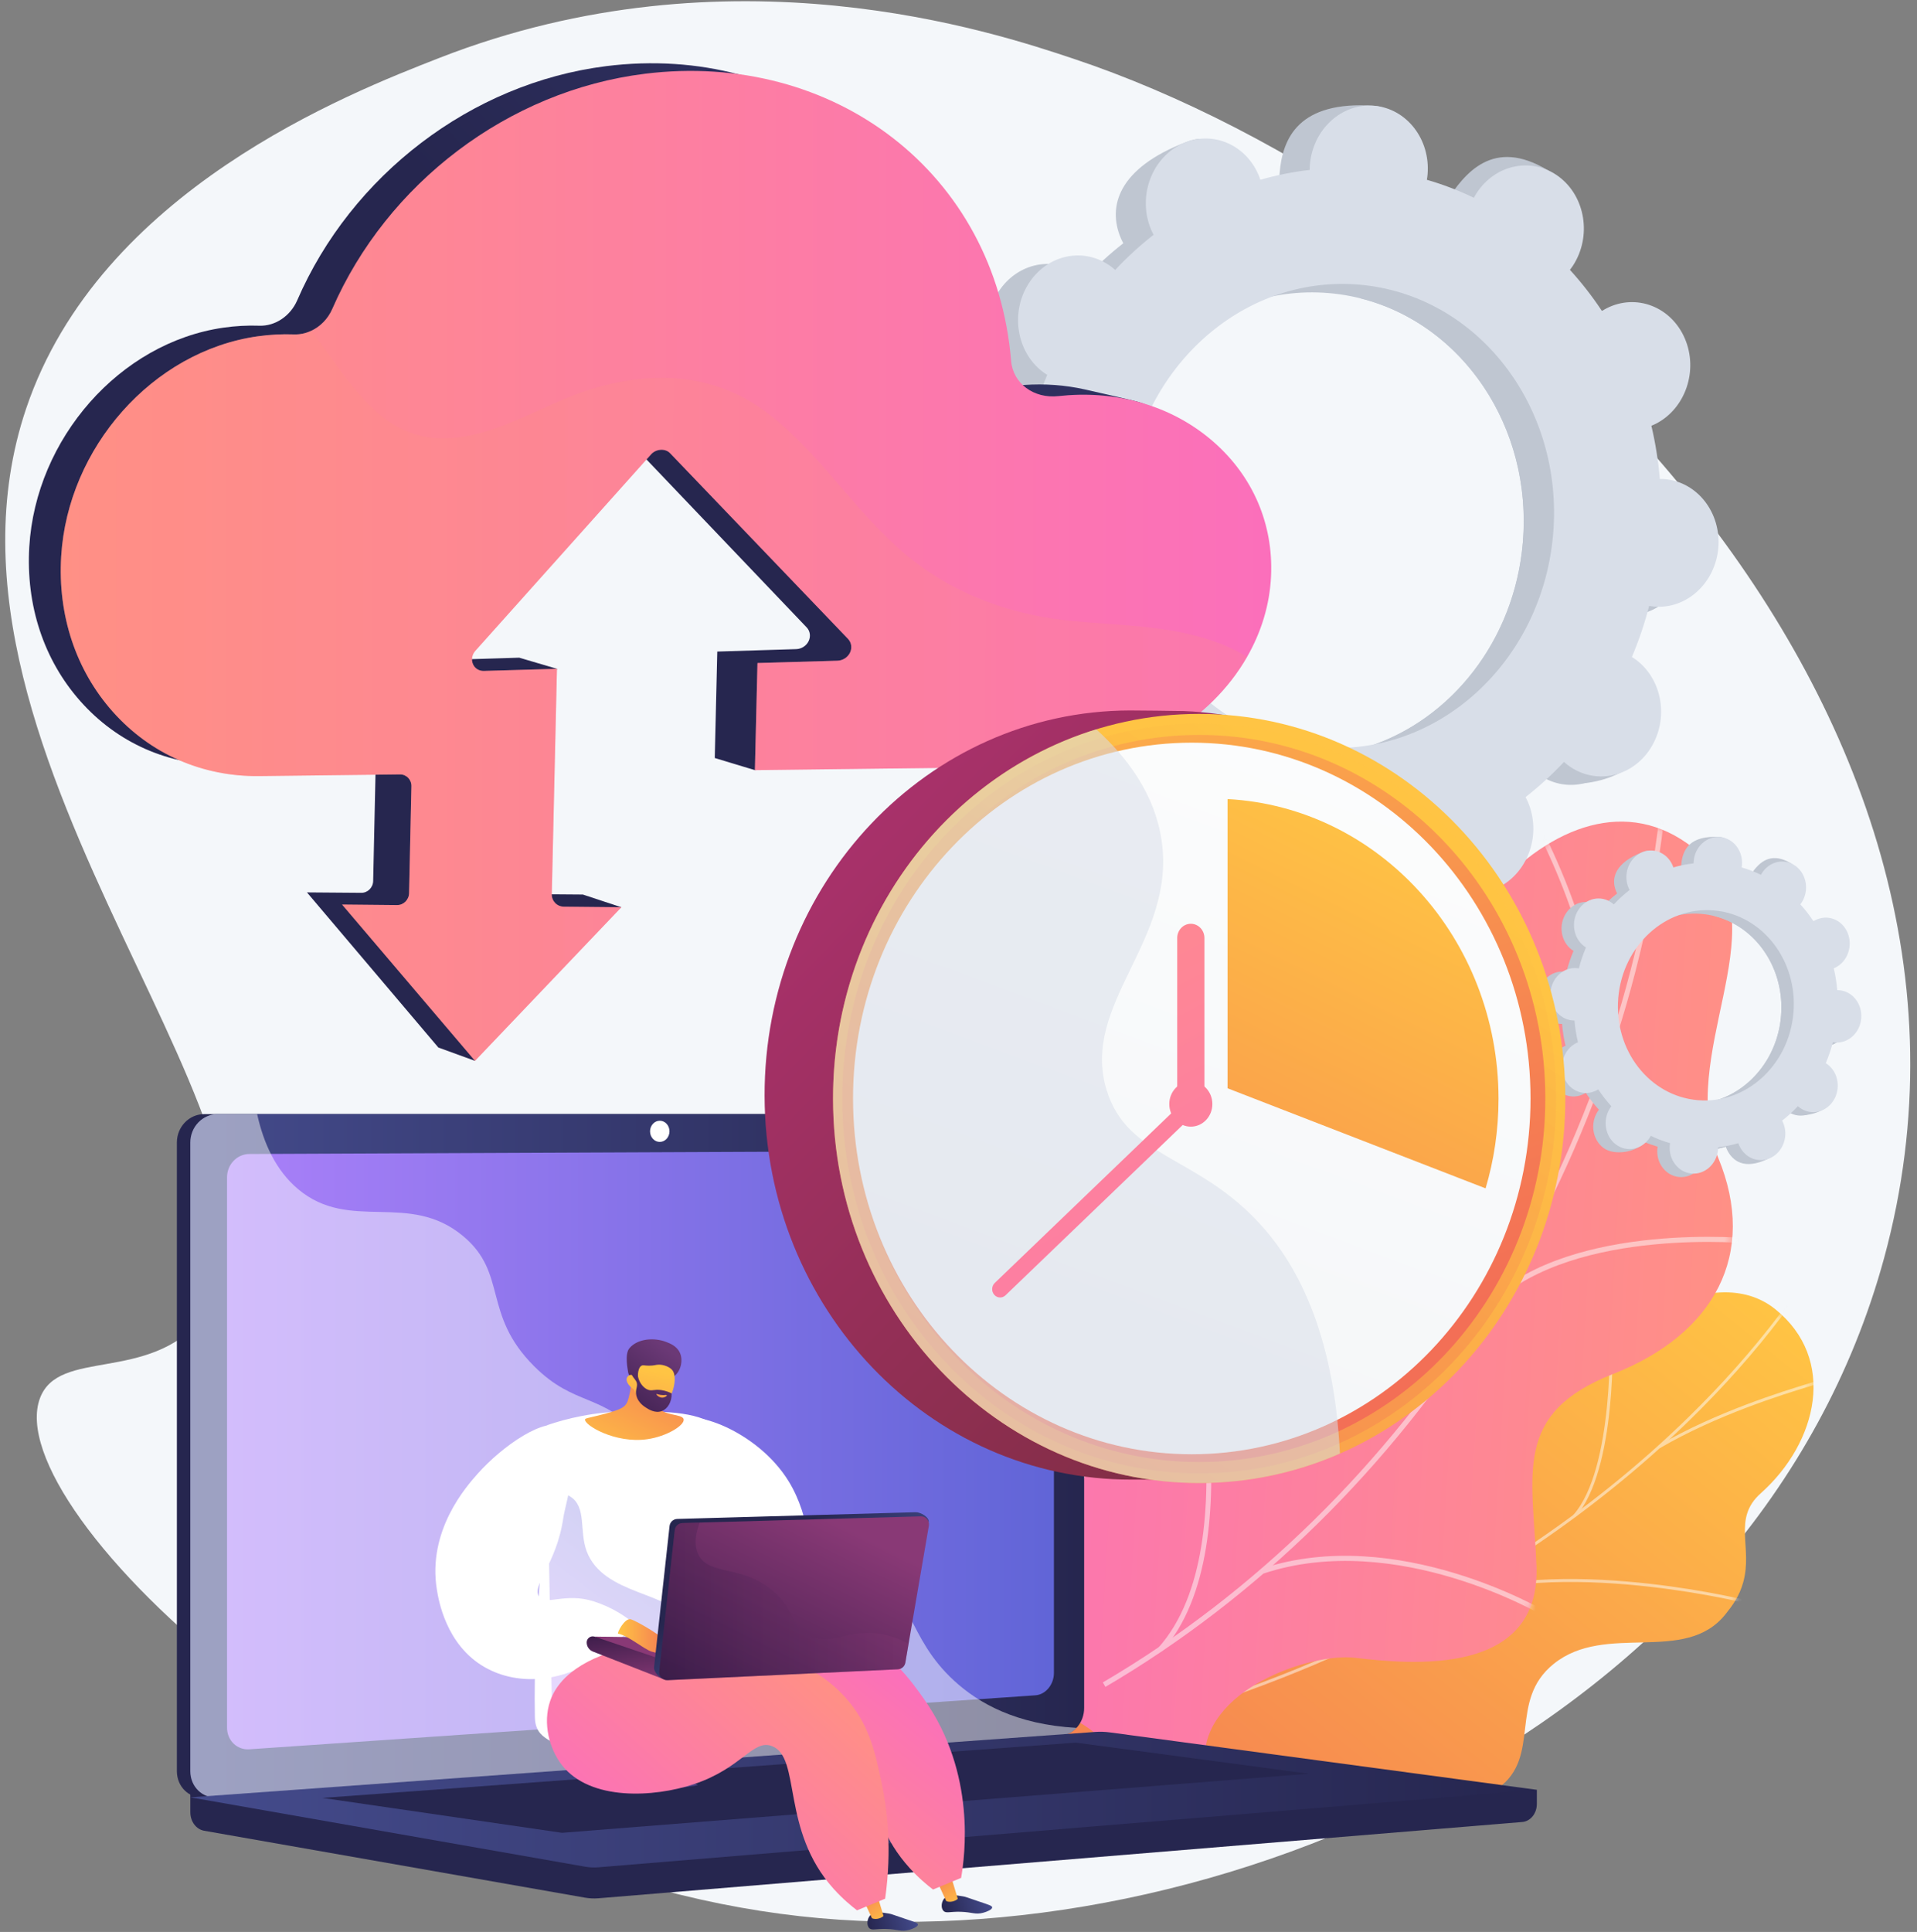
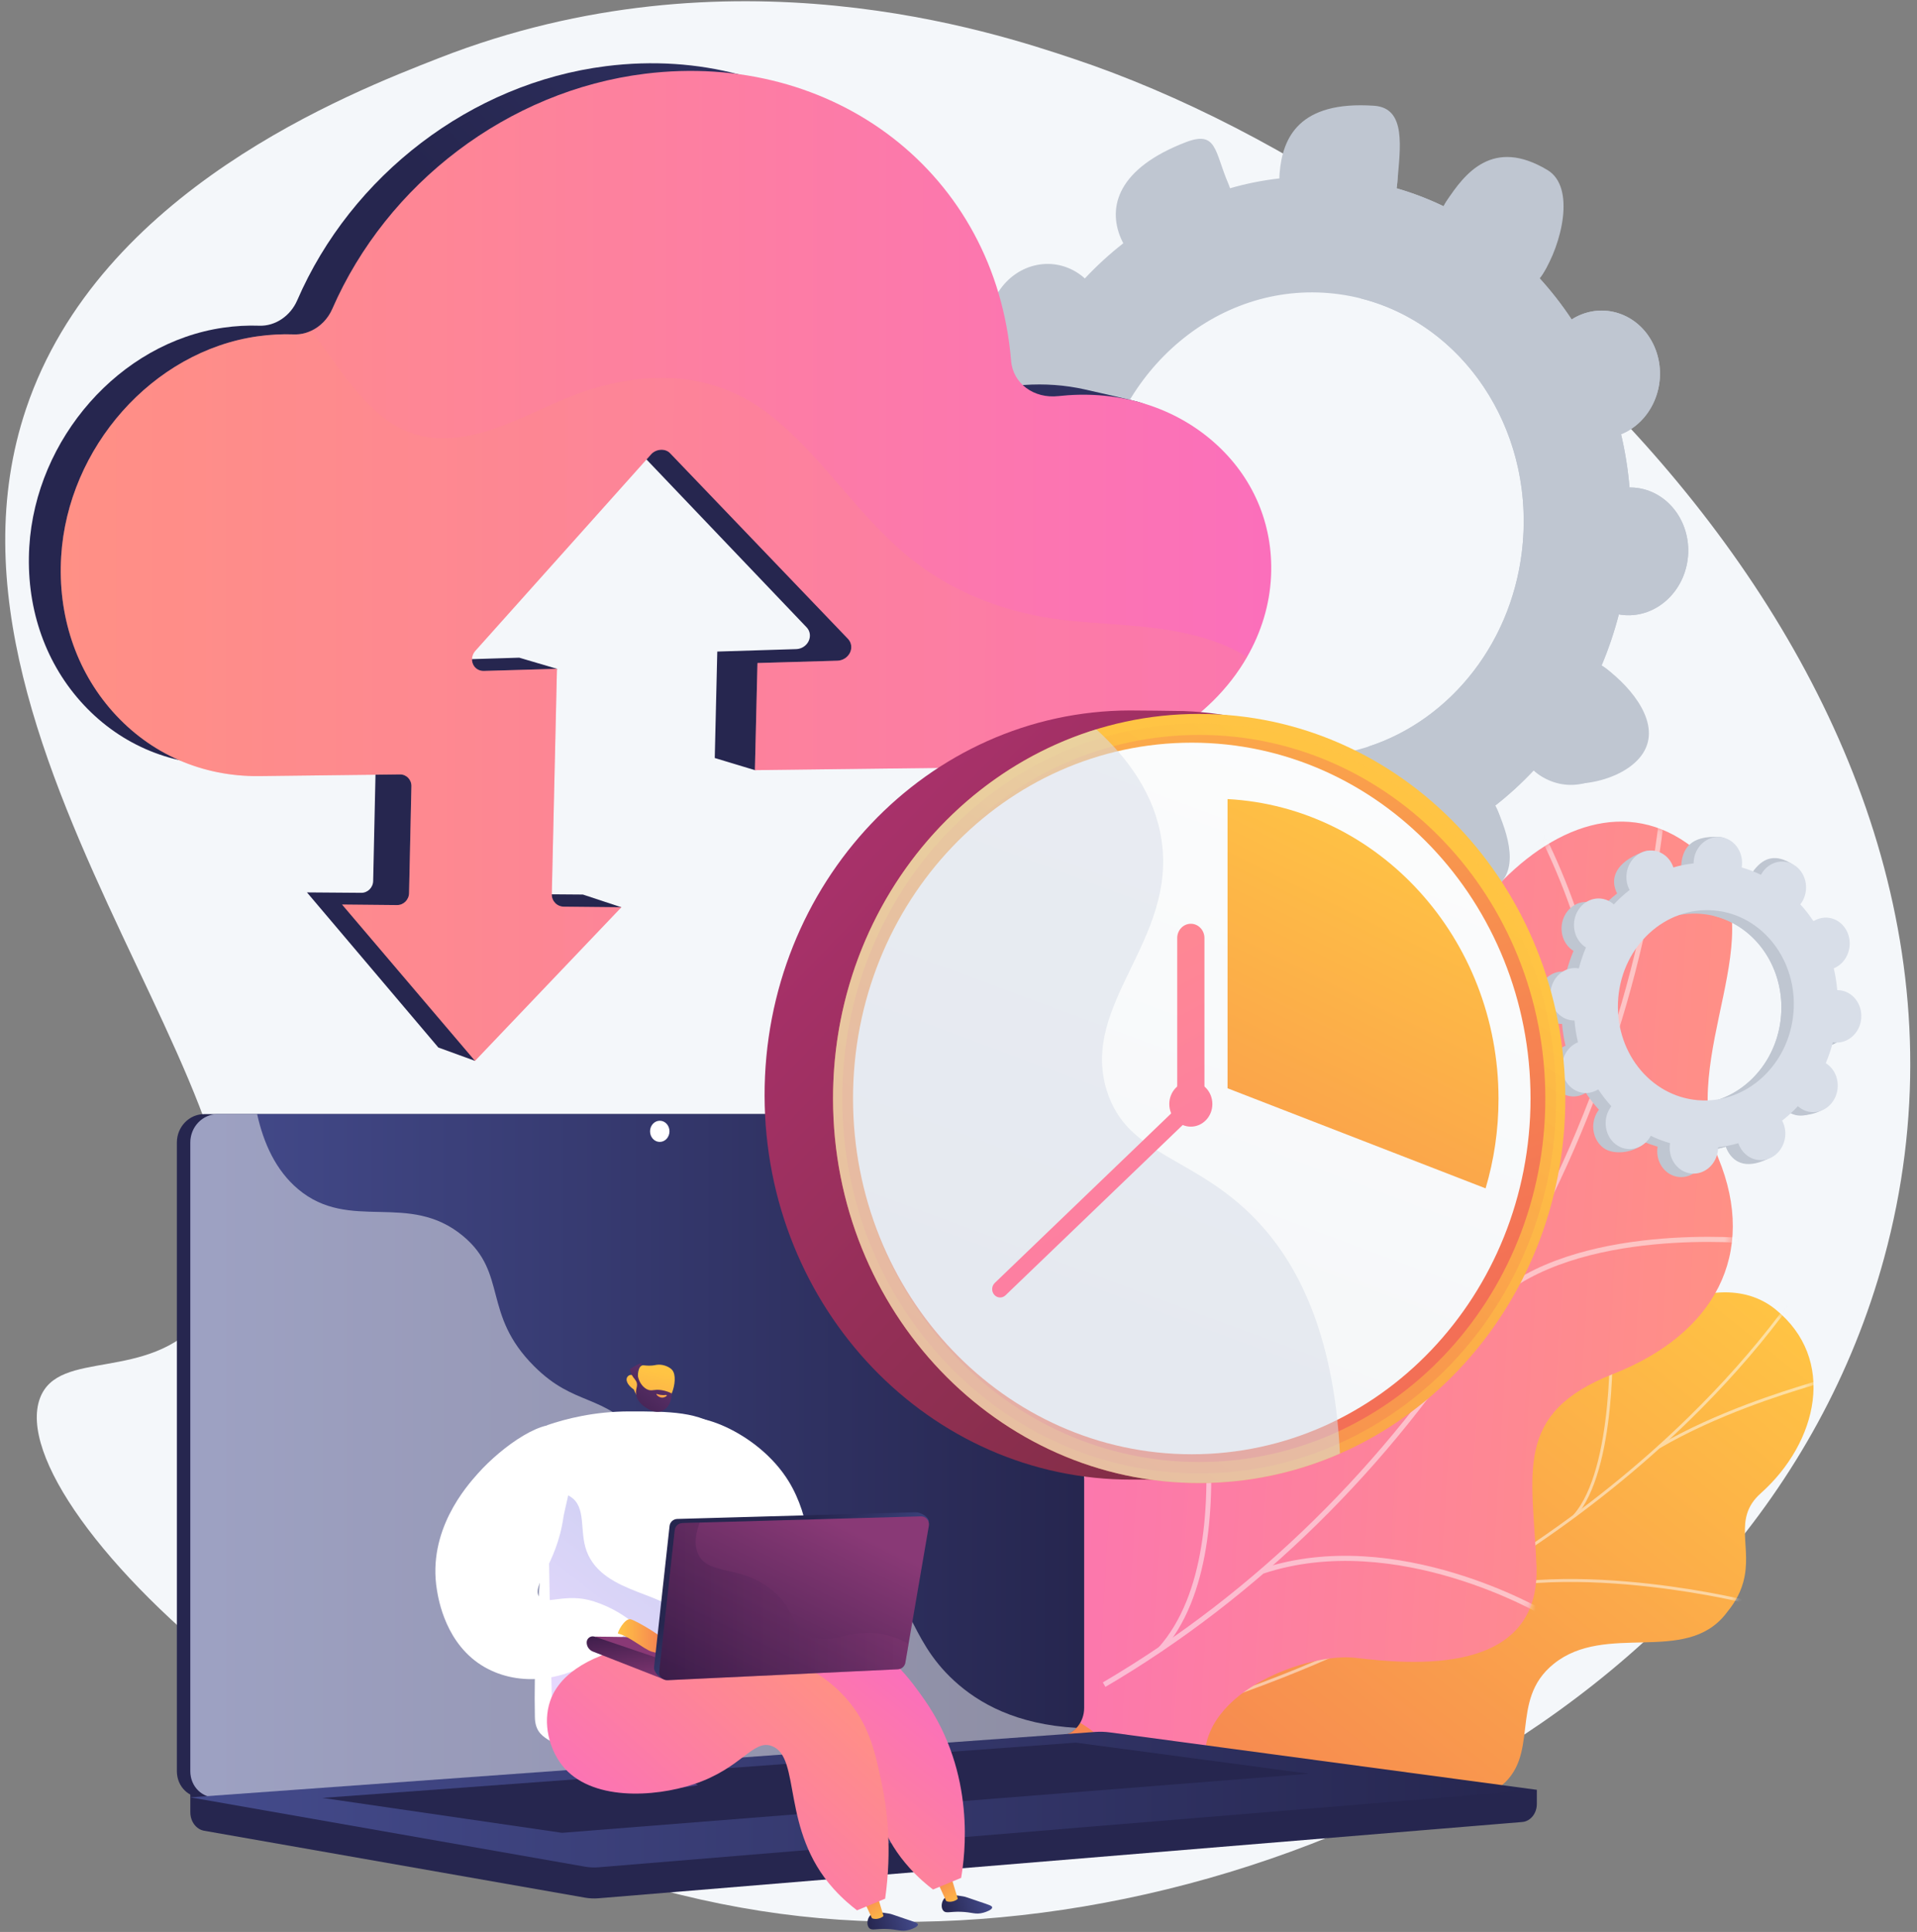
<svg xmlns="http://www.w3.org/2000/svg" width="264" height="266" viewBox="0 0 264 266" fill="none">
  <rect x="0" y="0" width="264" height="266" fill="#808080" stroke="none" />
  <path d="M60.491 7.98C47.989 12.861 13.709 26.243 3.595 56.27C-12.786 104.903 47.095 159.005 27.843 181.577C20.293 190.428 8.094 185.615 5.509 192.501C-0.275 207.915 51.377 257.281 110.156 263.829C166.97 270.158 241.867 237.756 259.468 173.223C280.382 96.543 205.952 27.475 147.803 8.075C136.889 4.434 100.593 -7.676 60.491 7.98Z" fill="#F4F7FA" />
  <path d="M141.381 227.388C147.78 230.545 153.912 224.325 159.525 216.18C165.139 208.036 179.862 213.802 185.477 214.557C193.493 215.634 196.768 215.431 207.384 201.994C219.993 181.661 236.118 173.507 244.494 180.266C252.981 187.115 250.374 198.567 242.476 205.61C238.547 209.114 241.417 213.003 240.067 217.856C239.52 219.823 238.57 221.076 237.614 222.271C232.038 229.24 221.162 223.32 213.982 229.079C207.625 234.18 212.374 241.856 206.299 246.224C200.796 250.181 195.472 244.908 177.758 246.195C176.084 246.316 173.905 247.577 169.414 247.187C164.127 246.727 155.634 245.108 149.999 247.03C146.115 244.105 142.245 241.098 138.059 238.756C134.575 235.612 131.254 232.285 128.066 228.836C131.643 226.682 136.46 224.961 141.381 227.388Z" fill="url(#paint0_linear_142_598)" />
  <mask id="mask0_142_598" style="mask-type:luminance" maskUnits="userSpaceOnUse" x="128" y="177" width="122" height="71">
    <path d="M141.381 227.388C147.78 230.545 153.912 224.325 159.525 216.18C165.139 208.036 179.862 213.802 185.477 214.557C193.493 215.634 196.768 215.431 207.384 201.994C219.993 181.661 236.118 173.507 244.494 180.266C252.981 187.115 250.374 198.567 242.476 205.61C238.547 209.114 241.417 213.003 240.067 217.856C239.52 219.823 238.57 221.076 237.614 222.271C232.038 229.24 221.162 223.32 213.982 229.079C207.625 234.18 212.374 241.856 206.299 246.224C200.796 250.181 195.472 244.908 177.758 246.195C176.084 246.316 173.905 247.577 169.414 247.187C164.127 246.727 155.634 245.108 149.999 247.03C146.115 244.105 142.245 241.098 138.059 238.756C134.575 235.612 131.254 232.285 128.066 228.836C131.643 226.682 136.46 224.961 141.381 227.388Z" fill="white" />
  </mask>
  <g mask="url(#mask0_142_598)">
    <g opacity="0.5">
      <path d="M123.784 243.936L123.841 244.342C126.085 244.046 128.344 243.717 130.555 243.365C146.926 240.757 162.432 236.595 176.644 230.995C188.686 226.249 199.969 220.407 210.179 213.629C218.391 208.179 225.956 202.098 232.666 195.554C237.382 190.953 241.631 186.174 245.292 181.347C245.93 180.506 246.538 179.607 247.126 178.736C247.909 177.577 248.719 176.378 249.607 175.309L249.319 175.032C248.419 176.116 247.604 177.323 246.815 178.49C246.23 179.356 245.625 180.251 244.994 181.083C241.344 185.894 237.108 190.66 232.405 195.247C225.712 201.775 218.164 207.842 209.972 213.28C199.783 220.043 188.522 225.874 176.503 230.61C162.316 236.201 146.834 240.356 130.489 242.96C128.281 243.312 126.025 243.64 123.784 243.936Z" fill="#FCFDFE" />
      <path d="M197.218 220.962L197.39 221.333C211.998 213.91 239.505 220.519 239.781 220.587L239.856 220.188C239.578 220.12 211.944 213.479 197.218 220.962Z" fill="#FCFDFE" />
      <path d="M154.55 237.828L154.68 238.216C165.193 234.436 172.84 213.124 172.916 212.909L172.559 212.754C172.484 212.967 164.898 234.107 154.55 237.828Z" fill="#FCFDFE" />
      <path d="M148.397 239.414L148.463 239.819C155.659 238.706 166.14 241.336 177.974 247.225C178.569 247.521 178.569 247.521 178.641 247.511L178.58 247.105L178.61 247.308L178.653 247.111C178.611 247.096 178.386 246.984 178.126 246.854C166.224 240.933 155.666 238.29 148.397 239.414Z" fill="#FCFDFE" />
      <path d="M127.87 243.333L128.04 243.704C135.241 240.084 137.804 227.659 137.829 227.534L137.456 227.437C137.432 227.56 134.907 239.795 127.87 243.333Z" fill="#FCFDFE" />
      <path d="M228.392 199.03L228.582 199.39C236.477 194.77 245.823 191.913 248.894 190.974C249.637 190.747 249.898 190.666 249.984 190.621L249.808 190.252C249.742 190.286 249.317 190.416 248.779 190.58C245.699 191.522 236.323 194.388 228.392 199.03Z" fill="#FCFDFE" />
      <path d="M216.648 208.614L216.927 208.902C222.748 202.382 222.091 184.049 222.06 183.271L221.679 183.277C221.687 183.466 222.361 202.216 216.648 208.614Z" fill="#FCFDFE" />
    </g>
  </g>
  <path d="M117.415 235.496C118.04 236.768 124.368 232.845 134.485 233.699C137.012 233.913 150.878 234.121 154.61 243.857C155.334 245.747 156.059 247.637 156.783 249.527C161.646 249.699 166.261 248.96 165.915 242.59C165.379 232.697 180.423 227.526 186.624 228.256C194.298 229.159 212.194 230.882 211.596 215.586C211.098 202.851 208.269 194.621 222.168 189.167C236.067 183.712 242.115 172.668 236.623 159.406C230.844 145.451 244.844 127.871 234.811 118.172C217.33 101.274 192.412 129.93 191.854 157.627C191.296 185.323 177.959 173.908 166.127 177.04C165.045 177.393 163.395 178.024 161.589 179.138C150.469 185.998 152.71 199.294 145.927 211.681C136.678 228.574 116.362 233.352 117.415 235.496Z" fill="url(#paint1_linear_142_598)" />
  <mask id="mask1_142_598" style="mask-type:luminance" maskUnits="userSpaceOnUse" x="142" y="113" width="97" height="137">
    <path d="M142.126 218.619L153.017 249.584C157.814 249.987 166.301 249.705 165.915 242.589C165.379 232.697 180.423 227.526 186.624 228.256C194.298 229.158 212.194 230.882 211.596 215.585C211.098 202.851 208.269 194.621 222.168 189.167C236.067 183.712 242.115 172.668 236.623 159.406C230.844 145.451 244.844 127.871 234.811 118.173C217.33 101.274 192.413 129.93 191.854 157.626C191.296 185.323 177.959 173.908 166.127 177.04C149.974 181.317 161.101 202.754 156.923 210.747C153.648 217.014 146.618 218.352 142.126 218.619Z" fill="white" />
  </mask>
  <g mask="url(#mask1_142_598)">
    <g opacity="0.5">
      <path d="M151.879 231.642L152.234 232.259C194.6 207.397 224.176 160.767 229.42 110.566L228.745 110.458C223.522 160.448 194.069 206.883 151.879 231.642Z" fill="#FCFDFE" />
      <path d="M173.766 215.981L173.999 216.653C192.333 210.575 212.36 222.364 212.561 222.484L212.88 221.878C212.677 221.756 192.389 209.807 173.766 215.981Z" fill="#FCFDFE" />
      <path d="M159.543 226.842L160.051 227.333C173.184 212.617 163.157 176.286 163.054 175.921L162.402 176.09C162.504 176.451 172.426 212.406 159.543 226.842Z" fill="#FCFDFE" />
      <path d="M205.198 178.95L205.666 179.483C217.049 168.819 241.091 171.215 241.333 171.241L241.371 170.54C241.127 170.514 216.792 168.09 205.198 178.95Z" fill="#FCFDFE" />
      <path d="M219.289 150.38L219.955 150.551C223.522 132.562 210.56 110.828 210.428 110.61L209.857 110.964C209.987 111.179 222.801 132.67 219.289 150.38Z" fill="#FCFDFE" />
    </g>
  </g>
  <path d="M223.623 84.685C228.097 85.062 232.055 81.44 232.463 76.596C232.871 71.751 229.575 67.519 225.101 67.142C224.869 67.123 224.64 67.12 224.411 67.122C224.198 64.62 223.808 62.169 223.246 59.787C223.458 59.7 223.67 59.609 223.879 59.502C227.958 57.406 229.737 52.154 227.854 47.77C225.97 43.386 221.137 41.531 217.058 43.627C216.845 43.736 216.642 43.859 216.441 43.986C215.11 41.975 213.635 40.081 212.03 38.321C212.178 38.128 212.324 37.931 212.46 37.722C215.05 33.715 214.174 28.239 210.504 25.49C206.833 22.741 201.758 23.762 199.167 27.768C199.035 27.974 198.917 28.185 198.803 28.398C196.73 27.398 194.567 26.57 192.327 25.922C192.367 25.678 192.403 25.432 192.425 25.181C192.833 20.337 193.715 14.867 189.236 14.561C178.874 13.851 176.631 18.972 176.223 23.817C176.202 24.068 176.196 24.316 176.195 24.563C173.878 24.827 171.607 25.282 169.397 25.921C169.319 25.692 169.239 25.465 169.142 25.24C167.258 20.856 167.599 17.932 163.317 19.574C153.981 23.156 152.489 28.446 154.372 32.83C154.471 33.059 154.582 33.277 154.696 33.492C152.819 34.959 151.048 36.579 149.399 38.339C149.222 38.181 149.043 38.026 148.851 37.882C145.18 35.134 140.105 36.154 137.515 40.161C134.924 44.168 135.8 49.644 139.47 52.393C139.658 52.534 139.852 52.658 140.047 52.779C139.095 55.034 138.301 57.385 137.672 59.816C137.447 59.777 137.22 59.74 136.988 59.721C132.514 59.344 128.556 62.966 128.148 67.81C127.74 72.655 131.037 76.887 135.511 77.264C135.742 77.284 135.972 77.286 136.2 77.285C136.414 79.787 136.804 82.237 137.365 84.62C137.153 84.707 136.941 84.797 136.732 84.904C132.654 87 130.874 92.253 132.758 96.637C134.642 101.021 139.475 102.875 143.553 100.779C143.767 100.67 143.97 100.547 144.17 100.42C145.502 102.431 146.976 104.325 148.581 106.086C148.433 106.278 148.287 106.475 148.152 106.684C145.561 110.691 146.437 116.168 150.108 118.916C153.778 121.665 161.724 120.407 164.314 116.4C164.447 116.195 161.695 116.221 161.809 116.008C163.881 117.009 166.044 117.837 168.284 118.484C168.244 118.728 168.208 118.974 168.187 119.225C167.779 124.069 171.075 128.302 175.549 128.679C180.023 129.056 183.981 125.434 184.389 120.59C184.41 120.339 184.415 120.09 184.417 119.843C186.733 119.579 189.005 119.125 191.215 118.485C191.292 118.714 191.373 118.942 191.469 119.167C193.353 123.55 198.186 125.405 202.265 123.309C206.344 121.213 208.123 115.96 206.239 111.577C206.141 111.348 206.03 111.13 205.916 110.915C207.793 109.447 209.563 107.827 211.213 106.067C211.389 106.225 211.569 106.38 211.761 106.524C215.431 109.273 220.507 108.253 223.097 104.245C225.687 100.238 224.812 94.762 221.141 92.013C220.953 91.873 220.759 91.748 220.564 91.627C221.516 89.372 222.311 87.022 222.94 84.59C223.165 84.63 223.392 84.666 223.623 84.685ZM177.623 104.051C161.379 102.683 149.412 87.315 150.893 69.726C152.375 52.137 166.744 38.987 182.988 40.355C199.232 41.724 211.2 57.091 209.718 74.68C208.237 92.269 193.867 105.419 177.623 104.051Z" fill="#BFC6D1" />
  <path d="M223.879 59.502C227.958 57.406 229.737 52.153 227.854 47.769C225.97 43.386 221.137 41.531 217.058 43.627C216.845 43.736 216.642 43.859 216.441 43.986C215.11 41.975 213.635 40.081 212.03 38.321C212.178 38.128 212.324 37.931 212.46 37.722C215.05 33.715 217.04 25.767 213.107 23.409C205.642 18.935 201.758 23.762 199.167 27.768C199.035 27.974 198.917 28.185 198.802 28.398C196.73 27.398 194.567 26.57 192.327 25.922C192.367 25.678 192.403 25.432 192.424 25.181C192.646 22.544 191.766 20.095 190.201 18.344C189.203 25.919 188.264 33.501 187.399 41.091C201.34 44.6 211.062 58.726 209.718 74.68C208.579 88.2 199.823 99.088 188.457 102.785C188.484 104.263 188.522 105.744 188.508 107.224C188.471 111.24 188.21 115.264 187.946 119.284C189.049 119.061 190.139 118.796 191.215 118.485C191.292 118.713 191.373 118.941 191.469 119.166C193.353 123.55 197.561 126.215 205.066 122.694C209.217 120.745 208.123 115.96 206.239 111.576C206.141 111.347 206.03 111.129 205.916 110.914C207.793 109.447 209.563 107.826 211.212 106.067C211.389 106.225 211.569 106.38 211.76 106.524C215.431 109.272 223.665 107.729 226.256 103.722C228.846 99.715 224.811 94.762 221.141 92.013C220.953 91.872 220.759 91.748 220.564 91.626C221.516 89.372 222.311 87.021 222.94 84.59C223.165 84.629 223.391 84.666 223.623 84.685C228.097 85.062 232.055 81.44 232.463 76.596C232.871 71.751 229.575 67.518 225.101 67.142C224.869 67.122 224.64 67.12 224.411 67.121C224.198 64.619 223.807 62.168 223.246 59.786C223.458 59.7 223.67 59.609 223.879 59.502Z" fill="#BFC6D1" />
-   <path d="M227.797 83.519C232.271 83.896 236.229 80.274 236.637 75.429C237.045 70.585 233.749 66.352 229.275 65.975C229.043 65.956 228.813 65.954 228.585 65.955C228.371 63.453 227.981 61.002 227.42 58.62C227.632 58.533 227.844 58.443 228.053 58.335C232.132 56.24 233.911 50.987 232.027 46.603C230.144 42.219 225.31 40.364 221.232 42.46C221.019 42.57 220.816 42.693 220.615 42.819C219.283 40.808 217.809 38.915 216.204 37.154C216.352 36.961 216.498 36.765 216.633 36.555C219.224 32.549 218.348 27.072 214.678 24.324C211.007 21.575 205.931 22.595 203.341 26.602C203.208 26.808 203.091 27.019 202.976 27.231C200.904 26.231 198.741 25.403 196.501 24.755C196.541 24.511 196.577 24.266 196.598 24.015C197.006 19.17 193.71 14.938 189.236 14.561C184.762 14.184 180.804 17.806 180.396 22.65C180.375 22.901 180.37 23.149 180.368 23.397C178.052 23.661 175.78 24.115 173.57 24.755C173.493 24.526 173.412 24.298 173.316 24.073C171.432 19.689 166.599 17.835 162.52 19.931C158.442 22.026 156.662 27.279 158.546 31.663C158.644 31.892 158.755 32.11 158.869 32.325C156.992 33.792 155.222 35.413 153.573 37.172C153.396 37.015 153.217 36.859 153.025 36.715C149.354 33.967 144.279 34.987 141.688 38.994C139.098 43.001 139.974 48.477 143.644 51.226C143.832 51.367 144.026 51.491 144.221 51.613C143.269 53.867 142.474 56.218 141.845 58.65C141.62 58.61 141.394 58.574 141.162 58.554C136.688 58.177 132.73 61.799 132.322 66.644C131.914 71.488 135.21 75.721 139.684 76.097C139.916 76.117 140.146 76.119 140.374 76.118C140.588 78.62 140.978 81.071 141.539 83.453C141.327 83.54 141.115 83.63 140.906 83.737C136.827 85.834 135.048 91.086 136.932 95.47C138.815 99.854 143.649 101.708 147.727 99.613C147.94 99.503 148.144 99.38 148.344 99.254C149.676 101.265 151.15 103.158 152.755 104.919C152.607 105.112 152.461 105.308 152.326 105.518C149.735 109.524 150.611 115.001 154.282 117.75C157.952 120.498 163.028 119.478 165.618 115.471C165.751 115.266 165.868 115.054 165.983 114.842C168.055 115.842 170.218 116.67 172.458 117.318C172.418 117.562 172.382 117.807 172.361 118.058C171.953 122.903 175.249 127.135 179.723 127.512C184.197 127.889 188.155 124.267 188.563 119.423C188.584 119.172 188.589 118.924 188.591 118.676C190.907 118.412 193.179 117.958 195.389 117.318C195.466 117.547 195.547 117.775 195.643 118C197.527 122.383 202.36 124.238 206.439 122.142C210.517 120.047 212.297 114.794 210.413 110.41C210.315 110.181 210.204 109.963 210.09 109.748C211.967 108.281 213.737 106.66 215.386 104.901C215.563 105.058 215.743 105.214 215.934 105.357C219.605 108.106 224.681 107.086 227.271 103.079C229.861 99.072 228.986 93.595 225.315 90.847C225.127 90.706 224.933 90.582 224.738 90.46C225.69 88.206 226.485 85.855 227.114 83.424C227.339 83.463 227.565 83.499 227.797 83.519ZM181.797 102.884C165.553 101.516 153.585 86.148 155.067 68.559C156.548 50.97 170.918 37.821 187.162 39.189C203.406 40.557 215.373 55.925 213.892 73.514C212.41 91.103 198.041 104.252 181.797 102.884Z" fill="#D8DEE8" />
  <path d="M250.979 144.013C252.814 144.168 254.438 142.682 254.605 140.695C254.772 138.708 253.42 136.972 251.585 136.817C251.49 136.809 251.396 136.808 251.302 136.809C251.215 135.783 251.055 134.777 250.824 133.8C250.911 133.764 250.998 133.727 251.084 133.683C252.757 132.824 253.487 130.669 252.714 128.871C251.942 127.073 249.959 126.312 248.286 127.172C248.199 127.217 248.115 127.267 248.033 127.319C247.487 126.494 246.882 125.717 246.224 124.995C246.284 124.916 246.344 124.835 246.4 124.749C247.462 123.106 247.103 120.859 245.597 119.732C244.092 118.605 242.01 119.023 240.947 120.667C240.893 120.751 240.845 120.838 240.798 120.925C239.948 120.515 239.06 120.175 238.142 119.909C238.158 119.809 238.173 119.708 238.182 119.605C238.349 117.618 238.711 115.375 236.874 115.249C232.623 114.958 231.703 117.059 231.536 119.046C231.527 119.149 231.525 119.251 231.524 119.352C230.574 119.46 229.642 119.647 228.736 119.909C228.704 119.815 228.671 119.722 228.631 119.63C227.859 117.831 227.998 116.632 226.242 117.306C222.412 118.775 221.8 120.945 222.573 122.743C222.613 122.837 222.659 122.926 222.706 123.014C221.936 123.616 221.209 124.281 220.533 125.003C220.46 124.938 220.387 124.874 220.308 124.815C218.803 123.688 216.721 124.106 215.658 125.75C214.596 127.394 214.955 129.64 216.46 130.767C216.537 130.825 216.617 130.876 216.697 130.926C216.306 131.851 215.98 132.815 215.722 133.812C215.63 133.796 215.537 133.781 215.442 133.773C213.607 133.619 211.983 135.104 211.816 137.091C211.649 139.079 213.001 140.815 214.836 140.969C214.931 140.977 215.025 140.978 215.119 140.978C215.206 142.004 215.366 143.009 215.597 143.986C215.51 144.022 215.423 144.059 215.337 144.103C213.664 144.963 212.934 147.117 213.707 148.916C214.48 150.714 216.462 151.475 218.135 150.615C218.222 150.57 218.306 150.519 218.388 150.468C218.934 151.293 219.539 152.069 220.197 152.791C220.137 152.87 220.077 152.951 220.021 153.037C218.959 154.681 219.318 156.927 220.824 158.054C222.329 159.182 225.588 158.666 226.651 157.022C226.705 156.938 225.576 156.949 225.623 156.862C226.473 157.272 227.361 157.612 228.279 157.877C228.263 157.977 228.248 158.078 228.239 158.181C228.072 160.168 229.424 161.904 231.259 162.059C233.095 162.214 234.718 160.728 234.885 158.741C234.894 158.638 234.896 158.536 234.897 158.435C235.847 158.326 236.779 158.14 237.685 157.878C237.717 157.971 237.75 158.065 237.79 158.157C238.562 159.955 240.545 160.716 242.218 159.856C243.891 158.997 244.621 156.842 243.848 155.044C243.808 154.95 243.762 154.86 243.716 154.772C244.485 154.17 245.212 153.506 245.888 152.784C245.961 152.849 246.034 152.912 246.113 152.971C247.619 154.099 249.7 153.68 250.763 152.037C251.826 150.393 251.466 148.147 249.961 147.019C249.884 146.961 249.804 146.91 249.724 146.861C250.115 145.936 250.441 144.972 250.699 143.974C250.791 143.991 250.884 144.005 250.979 144.013ZM232.11 151.957C225.447 151.396 220.538 145.092 221.146 137.877C221.754 130.662 227.648 125.268 234.311 125.83C240.974 126.391 245.883 132.695 245.275 139.909C244.668 147.124 238.774 152.518 232.11 151.957Z" fill="#BFC6D1" />
  <path d="M251.084 133.683C252.757 132.824 253.487 130.669 252.714 128.871C251.942 127.073 249.959 126.312 248.286 127.172C248.199 127.216 248.115 127.267 248.033 127.319C247.487 126.494 246.882 125.717 246.224 124.995C246.284 124.916 246.344 124.835 246.4 124.749C247.462 123.106 248.279 119.846 246.665 118.879C243.603 117.043 242.01 119.023 240.947 120.667C240.893 120.751 240.845 120.837 240.798 120.925C239.948 120.514 239.06 120.175 238.141 119.909C238.158 119.809 238.173 119.708 238.181 119.605C238.273 118.524 237.911 117.519 237.269 116.801C236.86 119.908 236.475 123.018 236.12 126.131C241.839 127.571 245.826 133.365 245.275 139.909C244.808 145.455 241.216 149.921 236.554 151.437C236.565 152.044 236.581 152.651 236.575 153.258C236.56 154.905 236.453 156.556 236.344 158.205C236.797 158.114 237.244 158.005 237.685 157.877C237.717 157.971 237.75 158.065 237.79 158.157C238.562 159.955 240.289 161.048 243.367 159.604C245.07 158.805 244.621 156.842 243.848 155.043C243.808 154.949 243.762 154.86 243.715 154.772C244.485 154.17 245.212 153.505 245.888 152.783C245.96 152.848 246.034 152.912 246.113 152.971C247.618 154.098 250.996 153.465 252.059 151.822C253.121 150.178 251.466 148.146 249.961 147.019C249.883 146.961 249.804 146.91 249.724 146.86C250.115 145.935 250.441 144.971 250.698 143.974C250.791 143.99 250.884 144.005 250.979 144.013C252.814 144.167 254.437 142.682 254.605 140.695C254.772 138.708 253.42 136.971 251.585 136.817C251.49 136.809 251.396 136.808 251.302 136.808C251.215 135.782 251.054 134.777 250.824 133.8C250.911 133.764 250.998 133.727 251.084 133.683Z" fill="#BFC6D1" />
  <path d="M252.691 143.535C254.526 143.69 256.15 142.204 256.317 140.217C256.484 138.23 255.132 136.493 253.297 136.339C253.202 136.331 253.108 136.33 253.014 136.331C252.927 135.304 252.767 134.299 252.536 133.322C252.623 133.286 252.71 133.249 252.796 133.205C254.469 132.345 255.199 130.191 254.426 128.393C253.654 126.594 251.671 125.833 249.998 126.693C249.911 126.738 249.827 126.789 249.745 126.84C249.199 126.016 248.594 125.239 247.936 124.517C247.996 124.438 248.056 124.357 248.112 124.271C249.174 122.628 248.815 120.381 247.31 119.254C245.804 118.126 243.722 118.545 242.66 120.188C242.605 120.273 242.557 120.359 242.51 120.446C241.66 120.036 240.772 119.697 239.854 119.431C239.87 119.331 239.885 119.23 239.894 119.127C240.061 117.14 238.709 115.404 236.874 115.249C235.039 115.095 233.415 116.58 233.248 118.567C233.239 118.67 233.237 118.772 233.236 118.873C232.286 118.982 231.354 119.168 230.448 119.43C230.416 119.337 230.383 119.243 230.343 119.151C229.571 117.353 227.588 116.592 225.915 117.452C224.242 118.311 223.512 120.466 224.285 122.264C224.325 122.358 224.371 122.448 224.418 122.536C223.648 123.138 222.921 123.802 222.245 124.524C222.173 124.46 222.099 124.396 222.02 124.337C220.515 123.209 218.433 123.628 217.37 125.272C216.308 126.915 216.667 129.161 218.172 130.289C218.25 130.347 218.329 130.398 218.409 130.447C218.018 131.372 217.693 132.337 217.435 133.334C217.342 133.318 217.249 133.303 217.154 133.295C215.319 133.14 213.696 134.626 213.528 136.613C213.361 138.6 214.713 140.336 216.548 140.491C216.643 140.499 216.737 140.5 216.831 140.499C216.919 141.526 217.079 142.531 217.309 143.508C217.222 143.544 217.135 143.581 217.049 143.625C215.376 144.484 214.646 146.639 215.419 148.437C216.192 150.235 218.174 150.996 219.847 150.136C219.935 150.091 220.018 150.041 220.1 149.989C220.647 150.814 221.251 151.591 221.91 152.313C221.849 152.392 221.789 152.473 221.734 152.559C220.671 154.202 221.03 156.449 222.536 157.576C224.041 158.703 226.123 158.285 227.186 156.641C227.24 156.557 227.289 156.471 227.336 156.383C228.186 156.794 229.073 157.133 229.992 157.399C229.975 157.499 229.96 157.6 229.952 157.703C229.784 159.69 231.136 161.426 232.972 161.581C234.807 161.735 236.43 160.25 236.598 158.262C236.606 158.16 236.608 158.058 236.609 157.956C237.559 157.848 238.491 157.662 239.398 157.399C239.429 157.493 239.462 157.587 239.502 157.679C240.275 159.477 242.257 160.238 243.93 159.378C245.603 158.518 246.333 156.364 245.56 154.565C245.52 154.471 245.474 154.382 245.428 154.294C246.198 153.692 246.924 153.027 247.6 152.305C247.673 152.37 247.747 152.434 247.825 152.493C249.331 153.62 251.413 153.202 252.475 151.558C253.538 149.915 253.179 147.668 251.673 146.541C251.596 146.483 251.516 146.432 251.436 146.382C251.827 145.458 252.153 144.493 252.411 143.496C252.503 143.512 252.596 143.527 252.691 143.535ZM233.822 151.478C227.159 150.917 222.25 144.614 222.858 137.399C223.466 130.184 229.36 124.79 236.023 125.351C242.686 125.912 247.595 132.216 246.987 139.431C246.38 146.646 240.486 152.04 233.822 151.478Z" fill="#D8DEE8" />
  <path d="M42.274 122.87L60.367 144.227L65.418 146.064L65.762 145.205L84.215 125.808L85.569 124.916L80.272 123.165L72.454 123.105C71.525 123.097 70.79 122.339 70.811 121.41L76.7 92.085L71.509 90.553L61.553 90.86C60.904 90.88 60.326 90.511 60.077 89.917C59.828 89.325 59.955 88.619 60.401 88.117L84.314 61.179C84.988 60.42 86.246 60.337 86.889 61.012L111.088 86.38C111.565 86.881 111.673 87.623 111.362 88.271C111.051 88.919 110.381 89.351 109.654 89.373L98.78 89.71L98.433 104.366L103.96 106.035L139.247 103.793C154.572 103.577 167.946 91.874 168.585 77.688C168.904 70.599 166.122 64.081 160.798 59.381C158.038 56.945 160.272 56.39 156.681 55.315C156.047 55.125 149.975 53.748 149.331 53.605C146.672 53.014 143.875 52.808 141.016 53.008C140.58 53.038 140.147 53.077 139.717 53.126C136.337 53.52 133.514 51.397 133.261 48.32C131.152 22.617 109.151 5.875 83.465 9.109C64.851 11.452 48.369 24.178 40.933 41.345C39.993 43.518 37.895 44.92 35.717 44.844C34.084 44.786 32.417 44.877 30.765 45.115C16.469 47.171 4.923 60.41 4.034 75.282C3.552 83.335 6.029 90.86 11.058 96.533C16.154 102.284 23.221 105.422 31.022 105.313L50.147 105.044C51.03 105.032 51.731 105.758 51.711 106.667L51.391 121.298C51.371 122.205 50.639 122.935 49.758 122.928L42.274 122.87Z" fill="url(#paint2_linear_142_598)" />
  <path d="M175.043 79.312C174.864 83.282 173.683 87.061 171.739 90.447C166.701 99.237 156.52 105.404 145.307 105.535L103.961 106.036L104.314 91.288L115.327 90.97C116.063 90.948 116.743 90.512 117.057 89.863C117.371 89.209 117.262 88.464 116.778 87.958L92.272 62.389C91.623 61.709 90.35 61.787 89.666 62.554L65.456 89.614C65.003 90.12 64.876 90.83 65.129 91.423C65.377 92.025 65.966 92.395 66.62 92.378L76.7 92.086L75.99 123.129C75.968 124.066 76.713 124.829 77.655 124.837L85.569 124.916L65.417 146.062L47.108 124.541L54.682 124.615C55.572 124.624 56.312 123.892 56.334 122.977L56.657 108.259C56.679 107.344 55.968 106.611 55.075 106.625L35.724 106.856C27.832 106.951 20.684 103.783 15.528 97.991C10.443 92.273 7.937 84.703 8.425 76.605C9.327 61.652 21.007 48.355 35.467 46.307C37.141 46.072 38.827 45.98 40.479 46.041C41.29 46.072 42.092 45.902 42.824 45.557C44.088 44.982 45.156 43.91 45.757 42.533C53.283 25.274 69.962 12.492 88.811 10.156C114.821 6.935 137.109 23.814 139.245 49.689C139.502 52.783 142.361 54.928 145.786 54.535C146.222 54.487 146.662 54.448 147.102 54.418C154.677 53.904 161.816 56.178 167.155 60.868C172.55 65.605 175.37 72.173 175.043 79.312Z" fill="url(#paint3_linear_142_598)" />
  <path opacity="0.3" d="M171.739 90.447C166.701 99.237 156.52 105.404 145.307 105.535L103.961 106.036L104.314 91.288L115.327 90.97C116.063 90.948 116.743 90.512 117.057 89.863C117.371 89.209 117.262 88.464 116.778 87.958L92.272 62.389C91.623 61.709 90.35 61.787 89.666 62.554L65.456 89.615C65.003 90.12 64.876 90.831 65.129 91.423C65.377 92.025 65.966 92.395 66.62 92.378L76.7 92.086L75.99 123.129C75.968 124.066 76.713 124.829 77.655 124.838L85.569 124.916L65.417 146.062L47.108 124.541L54.682 124.615C55.572 124.624 56.312 123.892 56.334 122.977L56.657 108.259C56.679 107.344 55.968 106.612 55.075 106.625L35.724 106.856C27.832 106.952 20.684 103.783 15.528 97.991C10.443 92.273 7.937 84.703 8.425 76.605C9.327 61.653 21.007 48.356 35.467 46.307C37.141 46.072 38.827 45.98 40.479 46.041C41.29 46.072 42.092 45.902 42.824 45.558C43.299 46.15 43.765 46.756 44.218 47.371C48.319 52.906 52.529 59.961 60.235 60.332C67.731 60.689 74.569 55.66 81.481 53.555C90.171 50.914 98.774 51.411 106.114 57.19C113.496 63.003 118.325 71.389 125.747 77.172C131.757 81.853 138.957 84.498 146.492 85.365C154.246 86.263 162.247 85.884 169.504 89.244C170.279 89.602 171.025 90.002 171.739 90.447Z" fill="url(#paint4_linear_142_598)" />
  <path d="M211.646 246.43L26.211 244.849V249.526C26.211 250.795 27.02 251.875 28.115 252.067L80.55 261.277C81.173 261.386 81.804 261.415 82.432 261.363L209.631 250.863C210.767 250.769 211.646 249.686 211.646 248.382L211.646 246.43Z" fill="#26264F" />
  <path d="M144.352 238.935L28.128 247.491C26.049 247.644 24.358 246.017 24.358 243.857V157.308C24.358 155.148 26.049 153.396 28.128 153.396H144.352C146.066 153.396 147.451 154.979 147.451 156.932V235.171C147.451 237.123 146.066 238.809 144.352 238.935Z" fill="#26264F" />
  <path d="M146.205 238.935L29.982 247.491C27.902 247.644 26.211 246.017 26.211 243.857V157.308C26.211 155.148 27.902 153.396 29.982 153.396H146.205C147.919 153.396 149.304 154.98 149.304 156.932V235.171C149.304 237.124 147.919 238.809 146.205 238.935Z" fill="url(#paint5_linear_142_598)" />
-   <path d="M142.585 233.419L34.334 240.851C32.642 240.967 31.266 239.632 31.266 237.868V162.095C31.266 160.331 32.642 158.895 34.334 158.888L142.585 158.421C143.998 158.415 145.141 159.713 145.141 161.319V230.335C145.141 231.941 143.998 233.322 142.585 233.419Z" fill="url(#paint6_linear_142_598)" />
  <path d="M92.198 155.764C92.198 156.568 91.6 157.222 90.861 157.224C90.122 157.226 89.522 156.575 89.522 155.769C89.522 154.963 90.122 154.309 90.861 154.309C91.6 154.308 92.198 154.959 92.198 155.764Z" fill="white" />
  <path opacity="0.48" d="M29.981 247.491L145.617 238.978L146.205 238.935C146.992 238.877 147.706 238.488 148.252 237.899C139.931 237.443 134.763 234.49 131.429 231.439C124.733 225.311 125.894 219.269 118.674 215.24C109.668 210.215 102.587 216.582 95.753 210.3C91.61 206.491 93.644 203.65 88.546 197.959C82.9 191.654 79.224 193.773 73.549 188.1C66.374 180.925 69.963 175.344 63.782 170.193C56.285 163.944 48.199 169.728 41.061 163.735C37.983 161.15 36.294 157.393 35.412 153.396H29.982C27.902 153.396 26.211 155.148 26.211 157.308V243.857C26.211 246.017 27.901 247.643 29.981 247.491Z" fill="white" />
  <path d="M150.838 238.46L26.211 247.466L80.55 257.01C81.173 257.119 81.804 257.148 82.432 257.097L211.646 246.43L152.82 238.522C152.162 238.433 151.499 238.413 150.838 238.46Z" fill="url(#paint7_linear_142_598)" />
  <path d="M44.396 247.544L148.152 239.934L180.263 244.216L77.401 252.35L44.396 247.544Z" fill="#26264F" />
  <path d="M206.142 150.646C206.206 179.444 190.899 202.945 163.638 203.718C163.217 203.73 156.259 203.717 155.836 203.718C127.987 203.786 105.359 180.135 105.295 150.891C105.23 121.648 127.753 97.887 155.602 97.819C156.253 97.817 162.366 97.878 163.011 97.902C189.96 98.909 206.079 122.086 206.142 150.646Z" fill="url(#paint8_linear_142_598)" />
  <path d="M165.146 204.192C192.994 204.192 215.569 180.485 215.569 151.242C215.569 121.999 192.994 98.293 165.146 98.293C137.297 98.293 114.722 121.999 114.722 151.242C114.722 180.485 137.297 204.192 165.146 204.192Z" fill="url(#paint9_linear_142_598)" />
  <path opacity="0.3" d="M165.146 202.858C192.292 202.858 214.299 179.748 214.299 151.242C214.299 122.736 192.292 99.626 165.146 99.626C137.999 99.626 115.992 122.736 115.992 151.242C115.992 179.748 137.999 202.858 165.146 202.858Z" fill="url(#paint10_linear_142_598)" />
  <path d="M165.146 201.299C191.473 201.299 212.815 178.888 212.815 151.242C212.815 123.596 191.473 101.185 165.146 101.185C138.818 101.185 117.476 123.596 117.476 151.242C117.476 178.888 138.818 201.299 165.146 201.299Z" fill="url(#paint11_linear_142_598)" />
  <path d="M164.126 200.229C189.891 200.229 210.777 178.297 210.777 151.242C210.777 124.187 189.891 102.255 164.126 102.255C138.362 102.255 117.476 124.187 117.476 151.242C117.476 178.297 138.362 200.229 164.126 200.229Z" fill="url(#paint12_linear_142_598)" />
  <path d="M169.052 149.839L204.588 163.619C205.745 159.726 206.368 155.586 206.368 151.293C206.368 129.186 189.84 111.134 169.052 110.02V149.839Z" fill="url(#paint13_linear_142_598)" />
  <g opacity="0.54">
    <path d="M152.413 150.131C148.724 138.182 162.062 129.56 159.959 115.633C159.031 109.488 155.42 104.453 150.979 100.414C129.984 106.855 114.668 127.244 114.722 151.365C114.786 180.608 137.414 204.259 165.262 204.192C172.091 204.175 178.597 202.731 184.531 200.134C183.671 183.234 178.487 173.687 172.974 167.936C164.477 159.071 155.226 159.241 152.413 150.131Z" fill="#D8DEE8" />
  </g>
  <path d="M163.995 155.123C165.633 155.123 166.961 153.729 166.961 152.009C166.961 150.289 165.633 148.894 163.995 148.894C162.357 148.894 161.029 150.289 161.029 152.009C161.029 153.729 162.357 155.123 163.995 155.123Z" fill="url(#paint14_linear_142_598)" />
  <path d="M163.995 127.188C162.96 127.188 162.121 128.069 162.121 129.156V150.152C162.121 151.239 162.96 152.12 163.995 152.12C165.031 152.12 165.87 151.239 165.87 150.152V129.156C165.87 128.069 165.031 127.188 163.995 127.188Z" fill="url(#paint15_linear_142_598)" />
  <path d="M163.79 152.473C163.386 151.999 162.693 151.959 162.242 152.384L137.001 176.637C136.55 177.061 136.512 177.788 136.916 178.262C137.32 178.735 138.013 178.775 138.464 178.351L163.705 154.098C164.156 153.673 164.194 152.946 163.79 152.473Z" fill="url(#paint16_linear_142_598)" />
  <path d="M110.051 217.028C112.263 215.802 111.615 208.845 108.615 203.957C104.354 197.016 95.016 193.702 93.102 195.77C91.143 197.885 96.782 205.827 97.698 207.117C101.021 211.797 107.435 218.478 110.051 217.028Z" fill="white" />
  <path d="M130.056 261.367C129.642 261.823 129.548 262.663 129.908 263.077C130.26 263.484 130.791 263.179 132.297 263.223C133.909 263.272 134.331 263.653 135.426 263.35C135.869 263.228 136.651 262.931 136.636 262.615C136.626 262.393 136.228 262.278 134.898 261.832C133.011 261.2 133.019 261.166 132.618 261.099C131.612 260.932 130.601 260.765 130.056 261.367Z" fill="url(#paint17_linear_142_598)" />
  <path d="M131.089 258.737L131.898 261.428C131.836 261.572 131.014 262.053 130.308 261.748L129.107 259.137L131.089 258.737Z" fill="url(#paint18_linear_142_598)" />
  <path d="M119.828 263.732C119.415 264.188 119.321 265.028 119.68 265.441C120.033 265.848 120.564 265.543 122.069 265.588C123.682 265.636 124.103 266.017 125.199 265.715C125.642 265.592 126.424 265.296 126.409 264.979C126.398 264.757 126 264.642 124.671 264.197C122.783 263.565 122.792 263.53 122.391 263.464C121.384 263.297 120.373 263.13 119.828 263.732Z" fill="url(#paint19_linear_142_598)" />
  <path d="M120.861 261.101L121.67 263.792C121.609 263.936 120.787 264.418 120.081 264.112L118.88 261.501L120.861 261.101Z" fill="url(#paint20_linear_142_598)" />
  <path d="M75.362 196.219C77.928 195.345 81.85 194.329 86.68 194.329C92.118 194.33 96.486 194.33 99.502 196.901C106.821 203.139 98.629 218.08 102.825 229.145C103.285 230.357 104.622 234.199 103.459 238.343C103.245 239.107 102.803 239.769 102.048 240.89C97.615 247.467 85.162 248.006 79.458 242.303C76.443 239.289 73.732 239.841 73.66 236.403C73.374 222.828 75.48 209.289 75.362 196.219Z" fill="white" />
  <path opacity="0.3" d="M80.781 213.545C79.744 210.706 80.819 207.457 78.507 206.039C77.66 205.519 76.607 205.299 75.461 205.324C75.598 215.301 75.794 225.268 76.037 235.681C76.117 239.12 76.547 239.29 79.88 242.304C83.743 245.795 90.399 246.936 96.108 245.793C88.631 241.195 83.296 236.432 84.061 232.349C84.95 227.594 93.658 226.19 93.307 222.809C92.936 219.227 83.047 219.75 80.781 213.545Z" fill="url(#paint21_linear_142_598)" />
  <path d="M77.74 196.526C75.227 194.829 69.17 199.109 65.813 202.876C64.253 204.627 58.82 210.723 60.17 218.912C60.389 220.246 61.402 226.485 66.743 229.541C71.525 232.278 77.982 231.574 83.156 227.698C83.863 227.071 84.57 226.444 85.277 225.816C85.973 225.064 86.668 224.313 87.364 223.561C86.27 222.651 84.412 221.339 81.803 220.497C77.828 219.214 75.214 221.118 74.263 219.865C73.092 218.322 76.656 215.448 77.591 208.909C77.844 207.144 80.548 198.422 77.74 196.526Z" fill="white" />
  <path d="M81.864 239.224C80.203 244.63 83.278 242.432 89.542 239.346C96.139 236.096 110.56 231.428 116.773 237.542C121.401 242.095 118.127 249.295 125.287 257.219C126.548 258.615 127.744 259.59 128.491 260.156C129.781 259.622 131.071 259.088 132.362 258.554C132.868 255.598 134.463 244.201 127.29 233.994C125.555 231.526 122.256 226.788 116.611 224.783C101.349 219.365 83.396 234.238 81.864 239.224Z" fill="url(#paint22_linear_142_598)" />
  <path d="M75.773 234.18C74.698 237.285 75.666 240.854 77.423 243.071C81.324 247.992 90.081 247.474 95.55 245.657C102.206 243.446 103.692 239.418 106.309 240.408C110.376 241.946 107.482 251.961 114.823 260.086C116.084 261.481 117.28 262.456 118.027 263.022C119.317 262.488 120.607 261.954 121.898 261.42C122.872 254.536 122.16 249.02 121.418 245.497C120.567 241.456 119.805 237.837 116.958 234.346C113.421 230.009 108.799 228.486 106.147 227.65C94.927 224.112 78.568 226.113 75.773 234.18Z" fill="url(#paint23_linear_142_598)" />
  <path d="M112.153 225.785L81.864 225.333L89.918 229.22L112.23 227.76L112.153 225.785Z" fill="url(#paint24_linear_142_598)" />
  <path d="M80.795 226.138V226.139C80.795 226.705 81.15 227.212 81.682 227.405L91.361 231.2L91.405 228.569L81.864 225.333C81.328 225.18 80.795 225.581 80.795 226.138Z" fill="url(#paint25_linear_142_598)" />
  <path d="M85.119 224.923C84.933 224.881 86.025 222.706 86.882 222.957C87.738 223.208 91.929 225.637 92.31 226.637C92.691 227.637 92.691 227.637 92.691 227.637C92.691 227.637 90.863 227.78 89.729 227.399C88.596 227.018 86.631 225.26 85.119 224.923Z" fill="url(#paint26_linear_142_598)" />
  <path d="M92.208 210.113L90.073 229.552C89.999 230.223 90.939 231.222 91.613 231.19L122.933 229.268C123.448 229.243 123.876 228.864 123.963 228.357L127.894 209.582C128.012 208.898 126.784 208.193 126.091 208.212L93.269 209.135C92.721 209.15 92.268 209.568 92.208 210.113Z" fill="url(#paint27_linear_142_598)" />
  <path d="M92.924 210.68L90.789 230.119C90.715 230.79 91.258 231.368 91.932 231.336L123.649 229.834C124.163 229.81 124.592 229.431 124.679 228.923L127.919 210.063C128.037 209.379 127.499 208.759 126.806 208.779L93.984 209.702C93.436 209.717 92.984 210.135 92.924 210.68Z" fill="url(#paint28_linear_142_598)" />
  <path opacity="0.3" d="M111.548 225.279C108.778 224.106 109.756 221.867 106.486 219.078C102.171 215.399 97.774 216.994 96.235 214.143C95.755 213.254 95.526 211.872 96.361 209.635L93.985 209.702C93.437 209.717 92.984 210.135 92.924 210.68L90.789 230.119C90.715 230.79 91.258 231.368 91.932 231.336L123.649 229.835C124.163 229.81 124.592 229.431 124.679 228.924L125.126 226.321C124.164 225.786 123.014 225.299 121.672 225.026C117.019 224.083 114.736 226.631 111.548 225.279Z" fill="url(#paint29_linear_142_598)" />
-   <path d="M87.188 186.899C87.205 188.916 86.98 190.514 86.767 191.609C86.523 192.864 86.348 193.188 86.124 193.451C85.786 193.847 85.275 194.179 82.386 194.896C80.814 195.285 80.612 195.275 80.577 195.431C80.407 196.192 84.695 198.786 89.123 198.161C91.834 197.778 94.3 196.232 94.149 195.42C93.997 194.602 91.289 195.041 90.482 193.562C89.921 192.534 90.55 191.073 91.294 189.864C90.573 188.514 87.908 188.249 87.188 186.899Z" fill="url(#paint30_linear_142_598)" />
-   <path d="M92.876 189.463C93.709 188.802 94.121 187.376 93.644 186.283C93.234 185.342 92.297 184.979 91.736 184.762C90.111 184.132 87.814 184.281 86.677 185.631C86.003 186.432 86.451 188.577 86.51 188.957C86.577 189.386 86.845 189.598 87.049 189.962C87.333 190.469 87.773 191.271 88.486 192.606C88.646 192.308 88.865 191.945 89.163 191.568C89.277 191.422 89.732 190.857 90.307 190.439C91.457 189.601 92.086 190.09 92.876 189.463Z" fill="url(#paint31_linear_142_598)" />
  <path d="M87.305 191.332C87.305 191.332 87.936 193.426 90.167 193.855C92.164 194.238 93.599 189.909 92.588 188.648C92.25 188.227 91.446 187.879 90.715 187.893C90.283 187.901 90.103 188.032 89.397 188.032C88.746 188.031 88.591 187.919 88.367 188.026C88.086 188.16 87.794 188.591 87.843 189.978C87.567 189.501 87.155 189.239 86.797 189.306C86.74 189.317 86.582 189.374 86.469 189.493C86.064 189.924 86.356 190.686 87.305 191.332Z" fill="url(#paint32_linear_142_598)" />
  <path d="M88.347 187.739C88.423 187.834 88.041 188.112 87.889 188.607C87.595 189.567 88.274 190.988 89.25 191.348C89.828 191.56 90.084 191.246 91.09 191.397C91.714 191.491 92.198 191.7 92.498 191.852C92.529 192.997 91.963 193.983 91.123 194.29C90.218 194.621 89.323 194.044 88.949 193.803C88.699 193.642 87.896 193.127 87.647 192.203C87.388 191.24 87.988 190.857 87.588 190.147C87.386 189.789 87.056 189.571 86.846 188.925C86.79 188.75 86.76 188.6 86.744 188.501C87.391 188.096 88.236 187.601 88.347 187.739Z" fill="url(#paint33_linear_142_598)" />
  <path d="M91.683 192.061C91.683 192.061 91.201 192.172 90.478 191.94C90.443 191.929 90.401 191.929 90.392 191.946C90.357 192.011 90.746 192.445 91.211 192.436C91.541 192.43 91.856 192.201 91.834 192.116C91.825 192.081 91.754 192.067 91.683 192.061Z" fill="url(#paint34_linear_142_598)" />
  <defs>
    <linearGradient id="paint0_linear_142_598" x1="229.74" y1="167.205" x2="140.011" y2="278.837" gradientUnits="userSpaceOnUse">
      <stop stop-color="#FFC444" />
      <stop offset="0.996" stop-color="#F36F56" />
    </linearGradient>
    <linearGradient id="paint1_linear_142_598" x1="237.755" y1="184.161" x2="120.847" y2="177.181" gradientUnits="userSpaceOnUse">
      <stop stop-color="#FF9085" />
      <stop offset="1" stop-color="#FB6FBB" />
    </linearGradient>
    <linearGradient id="paint2_linear_142_598" x1="227.224" y1="-54.67" x2="95.721" y2="66.515" gradientUnits="userSpaceOnUse">
      <stop stop-color="#444B8C" />
      <stop offset="0.996" stop-color="#26264F" />
    </linearGradient>
    <linearGradient id="paint3_linear_142_598" x1="8.365" y1="77.912" x2="175.068" y2="77.912" gradientUnits="userSpaceOnUse">
      <stop stop-color="#FF9085" />
      <stop offset="1" stop-color="#FB6FBB" />
    </linearGradient>
    <linearGradient id="paint4_linear_142_598" x1="62.087" y1="95.879" x2="490.414" y2="99.58" gradientUnits="userSpaceOnUse">
      <stop stop-color="#FF9085" />
      <stop offset="1" stop-color="#FB6FBB" />
    </linearGradient>
    <linearGradient id="paint5_linear_142_598" x1="26.211" y1="200.449" x2="149.304" y2="200.449" gradientUnits="userSpaceOnUse">
      <stop stop-color="#444B8C" />
      <stop offset="0.996" stop-color="#26264F" />
    </linearGradient>
    <linearGradient id="paint6_linear_142_598" x1="31.266" y1="199.64" x2="145.142" y2="199.64" gradientUnits="userSpaceOnUse">
      <stop stop-color="#AA80F9" />
      <stop offset="0.996" stop-color="#6165D7" />
    </linearGradient>
    <linearGradient id="paint7_linear_142_598" x1="26.211" y1="247.778" x2="211.646" y2="247.778" gradientUnits="userSpaceOnUse">
      <stop stop-color="#444B8C" />
      <stop offset="0.996" stop-color="#26264F" />
    </linearGradient>
    <linearGradient id="paint8_linear_142_598" x1="113.687" y1="108.898" x2="201.166" y2="192.82" gradientUnits="userSpaceOnUse">
      <stop stop-color="#AB316D" />
      <stop offset="1" stop-color="#792D3D" />
    </linearGradient>
    <linearGradient id="paint9_linear_142_598" x1="185.98" y1="119.942" x2="85.124" y2="271.463" gradientUnits="userSpaceOnUse">
      <stop stop-color="#FFC444" />
      <stop offset="0.996" stop-color="#F36F56" />
    </linearGradient>
    <linearGradient id="paint10_linear_142_598" x1="190.822" y1="115.335" x2="160.522" y2="157.707" gradientUnits="userSpaceOnUse">
      <stop stop-color="#FFC444" />
      <stop offset="0.996" stop-color="#F36F56" />
    </linearGradient>
    <linearGradient id="paint11_linear_142_598" x1="133.614" y1="66.882" x2="179.275" y2="189.045" gradientUnits="userSpaceOnUse">
      <stop stop-color="#FFC444" />
      <stop offset="0.996" stop-color="#F36F56" />
    </linearGradient>
    <linearGradient id="paint12_linear_142_598" x1="106.105" y1="307.622" x2="197.032" y2="62.554" gradientUnits="userSpaceOnUse">
      <stop offset="0.004" stop-color="#EBEFF2" />
      <stop offset="1" stop-color="white" />
    </linearGradient>
    <linearGradient id="paint13_linear_142_598" x1="197.791" y1="114.751" x2="143.704" y2="223.541" gradientUnits="userSpaceOnUse">
      <stop stop-color="#FFC444" />
      <stop offset="0.996" stop-color="#F36F56" />
    </linearGradient>
    <linearGradient id="paint14_linear_142_598" x1="138.358" y1="104.215" x2="196.451" y2="212.512" gradientUnits="userSpaceOnUse">
      <stop stop-color="#FF9085" />
      <stop offset="1" stop-color="#FB6FBB" />
    </linearGradient>
    <linearGradient id="paint15_linear_142_598" x1="143.504" y1="101.454" x2="201.597" y2="209.751" gradientUnits="userSpaceOnUse">
      <stop stop-color="#FF9085" />
      <stop offset="1" stop-color="#FB6FBB" />
    </linearGradient>
    <linearGradient id="paint16_linear_142_598" x1="122.199" y1="112.883" x2="180.292" y2="221.18" gradientUnits="userSpaceOnUse">
      <stop stop-color="#FF9085" />
      <stop offset="1" stop-color="#FB6FBB" />
    </linearGradient>
    <linearGradient id="paint17_linear_142_598" x1="136.277" y1="261.292" x2="129.822" y2="263.067" gradientUnits="userSpaceOnUse">
      <stop stop-color="#444B8C" />
      <stop offset="0.996" stop-color="#26264F" />
    </linearGradient>
    <linearGradient id="paint18_linear_142_598" x1="132.278" y1="262.323" x2="128.354" y2="257.154" gradientUnits="userSpaceOnUse">
      <stop stop-color="#FFC444" />
      <stop offset="0.996" stop-color="#F36F56" />
    </linearGradient>
    <linearGradient id="paint19_linear_142_598" x1="126.049" y1="263.657" x2="119.594" y2="265.431" gradientUnits="userSpaceOnUse">
      <stop stop-color="#444B8C" />
      <stop offset="0.996" stop-color="#26264F" />
    </linearGradient>
    <linearGradient id="paint20_linear_142_598" x1="122.05" y1="264.688" x2="118.127" y2="259.519" gradientUnits="userSpaceOnUse">
      <stop stop-color="#FFC444" />
      <stop offset="0.996" stop-color="#F36F56" />
    </linearGradient>
    <linearGradient id="paint21_linear_142_598" x1="79.515" y1="233.497" x2="95.672" y2="213.039" gradientUnits="userSpaceOnUse">
      <stop stop-color="#AA80F9" />
      <stop offset="0.996" stop-color="#6165D7" />
    </linearGradient>
    <linearGradient id="paint22_linear_142_598" x1="100.392" y1="257.087" x2="122.886" y2="228.605" gradientUnits="userSpaceOnUse">
      <stop stop-color="#FF9085" />
      <stop offset="1" stop-color="#FB6FBB" />
    </linearGradient>
    <linearGradient id="paint23_linear_142_598" x1="113.786" y1="230.781" x2="87.689" y2="259.688" gradientUnits="userSpaceOnUse">
      <stop stop-color="#FF9085" />
      <stop offset="1" stop-color="#FB6FBB" />
    </linearGradient>
    <linearGradient id="paint24_linear_142_598" x1="101.508" y1="238.308" x2="97.844" y2="227.926" gradientUnits="userSpaceOnUse">
      <stop stop-color="#311944" />
      <stop offset="1" stop-color="#893976" />
    </linearGradient>
    <linearGradient id="paint25_linear_142_598" x1="85.501" y1="223.267" x2="86.845" y2="232.549" gradientUnits="userSpaceOnUse">
      <stop stop-color="#311944" />
      <stop offset="1" stop-color="#893976" />
    </linearGradient>
    <linearGradient id="paint26_linear_142_598" x1="85.098" y1="225.3" x2="92.691" y2="225.3" gradientUnits="userSpaceOnUse">
      <stop stop-color="#FFC444" />
      <stop offset="0.996" stop-color="#F36F56" />
    </linearGradient>
    <linearGradient id="paint27_linear_142_598" x1="112.122" y1="224.08" x2="104.978" y2="213.936" gradientUnits="userSpaceOnUse">
      <stop stop-color="#444B8C" />
      <stop offset="0.996" stop-color="#26264F" />
    </linearGradient>
    <linearGradient id="paint28_linear_142_598" x1="98.419" y1="240.867" x2="114.052" y2="209.113" gradientUnits="userSpaceOnUse">
      <stop stop-color="#311944" />
      <stop offset="1" stop-color="#893976" />
    </linearGradient>
    <linearGradient id="paint29_linear_142_598" x1="90.782" y1="220.486" x2="125.126" y2="220.486" gradientUnits="userSpaceOnUse">
      <stop stop-color="#311944" />
      <stop offset="1" stop-color="#893976" />
    </linearGradient>
    <linearGradient id="paint30_linear_142_598" x1="83.958" y1="202.613" x2="92.686" y2="184.441" gradientUnits="userSpaceOnUse">
      <stop stop-color="#FFC444" />
      <stop offset="0.996" stop-color="#F36F56" />
    </linearGradient>
    <linearGradient id="paint31_linear_142_598" x1="83.198" y1="196.709" x2="91.401" y2="185.367" gradientUnits="userSpaceOnUse">
      <stop stop-color="#311944" />
      <stop offset="1" stop-color="#6B3976" />
    </linearGradient>
    <linearGradient id="paint32_linear_142_598" x1="89.889" y1="188.725" x2="86.072" y2="207.339" gradientUnits="userSpaceOnUse">
      <stop stop-color="#FFC444" />
      <stop offset="0.996" stop-color="#F36F56" />
    </linearGradient>
    <linearGradient id="paint33_linear_142_598" x1="84.561" y1="197.702" x2="92.772" y2="186.349" gradientUnits="userSpaceOnUse">
      <stop stop-color="#311944" />
      <stop offset="1" stop-color="#6B3976" />
    </linearGradient>
    <linearGradient id="paint34_linear_142_598" x1="91.379" y1="191.341" x2="90.529" y2="193.58" gradientUnits="userSpaceOnUse">
      <stop stop-color="#FFC444" />
      <stop offset="1" stop-color="#F36F56" />
    </linearGradient>
  </defs>
</svg>